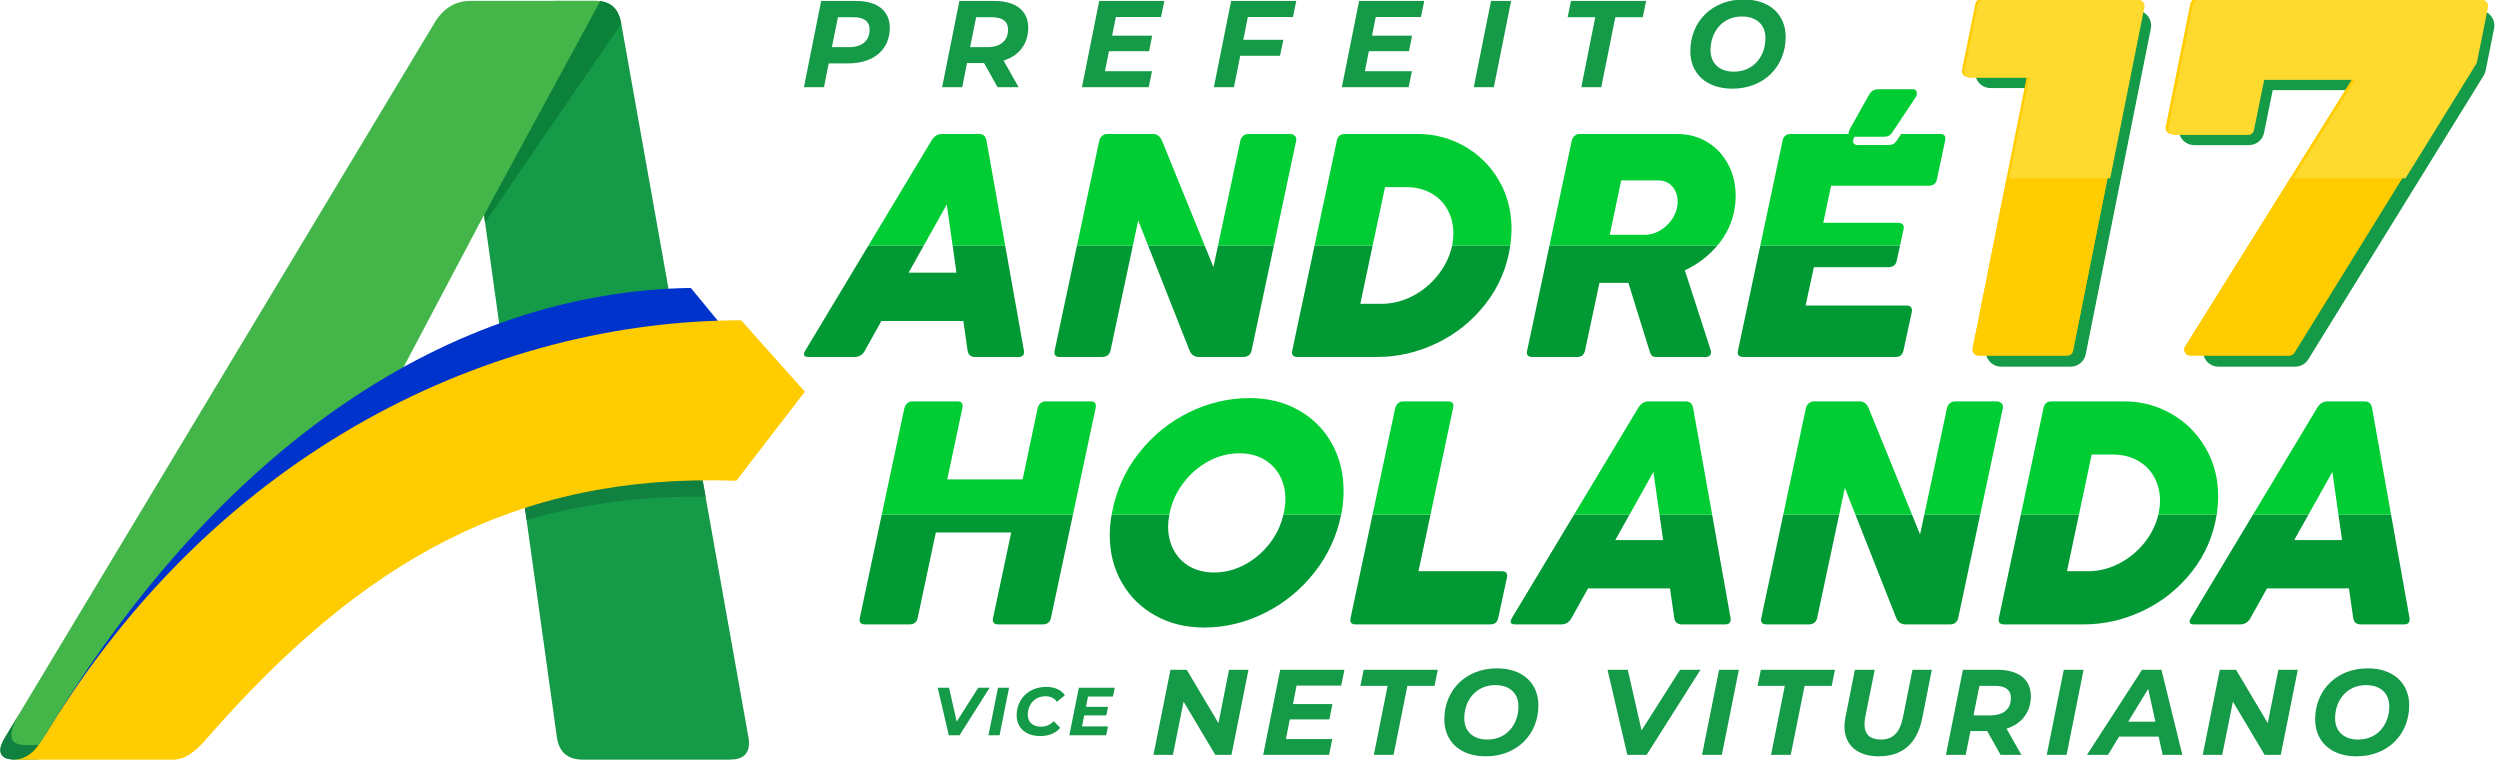
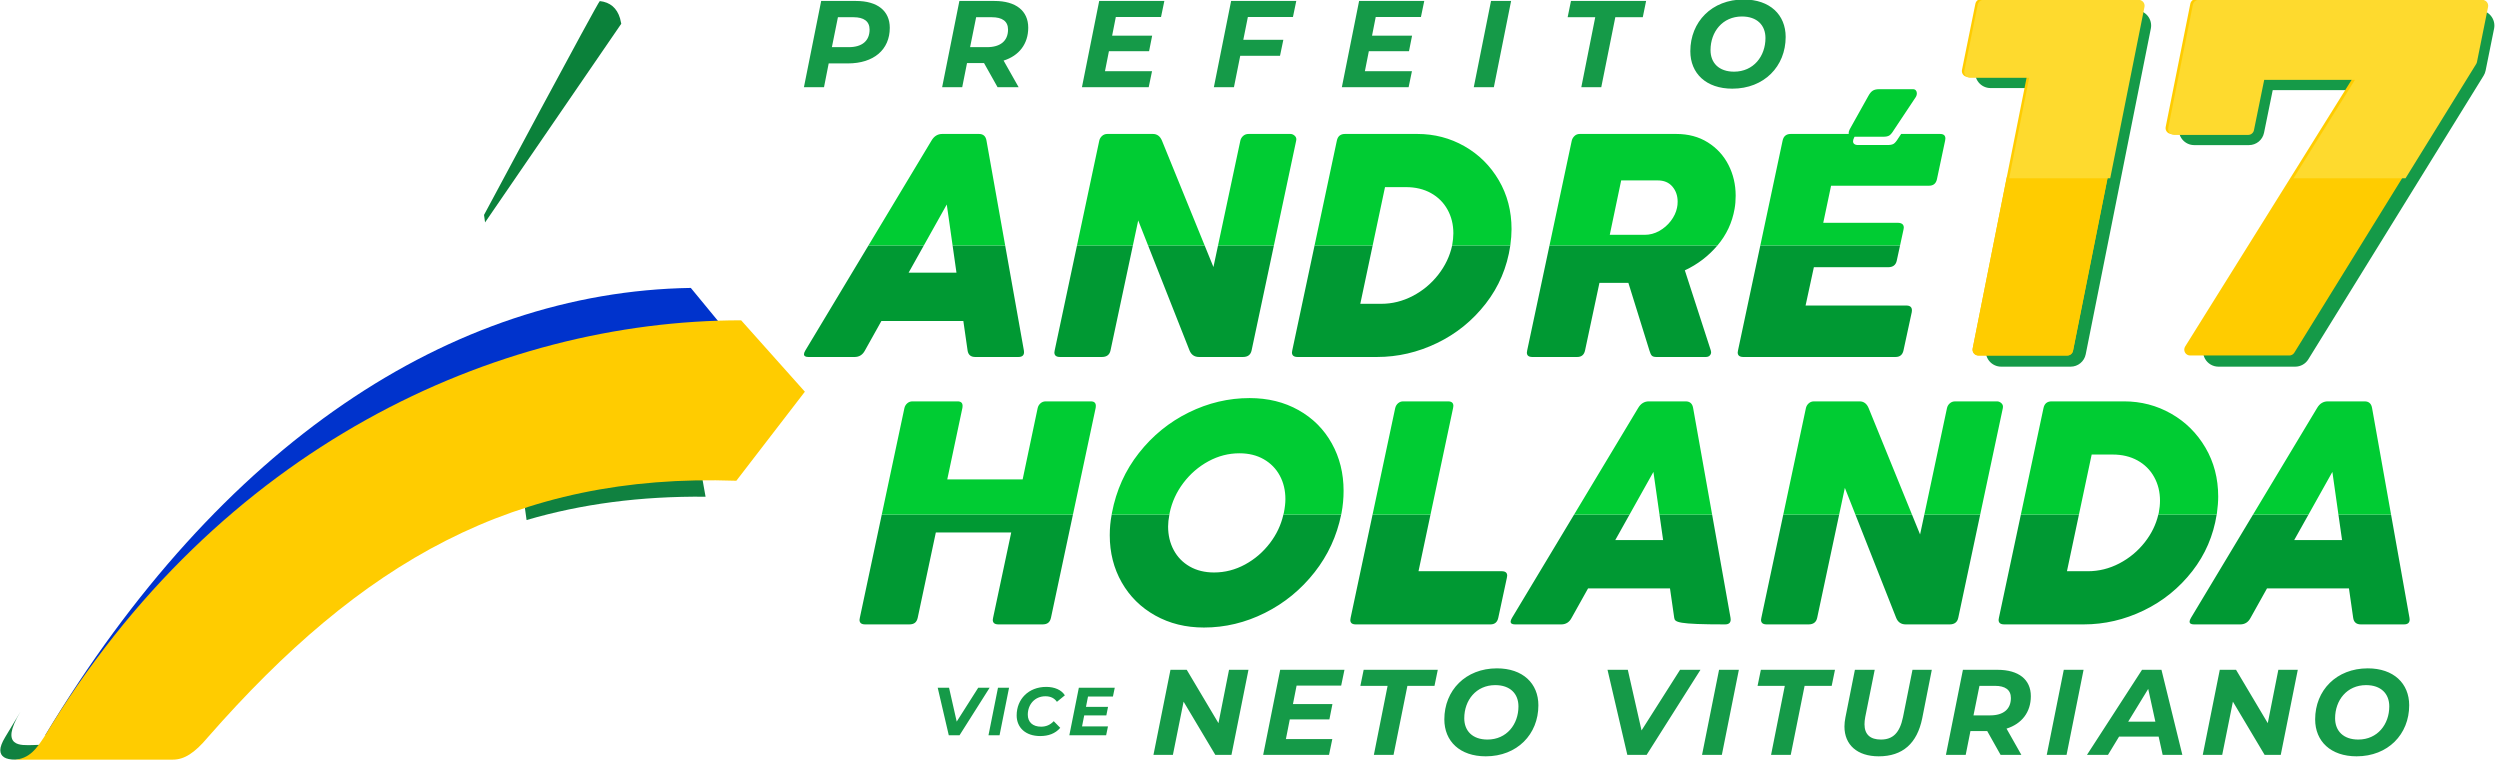
<svg xmlns="http://www.w3.org/2000/svg" width="100%" height="100%" viewBox="0 0 960 292" version="1.1" xml:space="preserve" style="fill-rule:evenodd;clip-rule:evenodd;stroke-linejoin:round;stroke-miterlimit:2;">
  <g transform="matrix(1,0,0,1,-270,-104.422)">
    <g>
      <g transform="matrix(0.514,0,0,0.514,103.417,-356.631)">
-         <path d="M685.698,1057.56C685.698,1057.56 698.228,979.637 703.463,963.931C707.58,951.583 727.606,915.773 737.891,897.638L769.149,897.638C778.657,897.638 784.715,902 787.324,910.725L788.23,914.731L883.238,1447.8C883.503,1448.86 883.635,1450.32 883.635,1452.18C883.635,1460.39 878.865,1464.5 869.324,1464.5L759.609,1464.5C748.213,1464.5 741.721,1458.93 740.131,1447.8L685.698,1057.56Z" style="fill:rgb(21,154,72);" />
        <path d="M685.698,1057.56C685.698,1057.56 771.216,897.691 772.185,897.799C779.958,898.659 785.004,902.968 787.324,910.725L788.23,914.731L686.478,1063.15L685.698,1057.56Z" style="fill:rgb(11,129,58);" />
        <path d="M833.79,1170.36L851.205,1268.08C802.546,1267.6 758.455,1273.49 717.493,1285.51L704.085,1189.38C747.241,1178.31 790.861,1172.23 833.79,1170.36Z" style="fill:rgb(16,129,64);" />
-         <path d="M685.698,1057.56C685.698,1057.56 532.138,1348.1 489.957,1427.81C483.429,1440.14 351.321,1464.5 351.321,1464.5L335.456,1464.5C328.036,1464.5 324.326,1462.12 324.326,1457.35C324.326,1454.96 325.518,1451.78 327.903,1447.8L648.304,914.731C654.929,903.336 664.072,897.638 675.732,897.638L769.149,897.638C770.327,897.638 771.452,897.705 772.524,897.839L685.698,1057.56Z" style="fill:rgb(68,182,73);" />
        <g transform="matrix(1,0,0,1,-36.1,0)">
          <path d="M364.003,1447.8L375.396,1428.85C359.207,1455.78 376.592,1453.63 384.013,1453.63L398.309,1453.17L380.21,1463.71L371.556,1464.5C364.135,1464.5 360.425,1462.12 360.425,1457.35C360.425,1454.96 361.618,1451.78 364.003,1447.8Z" style="fill:rgb(16,129,64);fill-rule:nonzero;" />
        </g>
        <path d="M433.778,1447.16C433.778,1447.16 538.124,1383.29 568.365,1355.85C655.899,1276.41 750.694,1226.68 874.195,1231.05L896.977,1181.07L840.191,1112.09C661.414,1114.89 488.417,1229.04 357.963,1446.08L433.778,1447.16Z" style="fill:rgb(0,51,204);" />
        <path d="M479.358,1447.8C593.825,1317.23 708.027,1250.28 874.195,1256.15L925.393,1189.62L877.798,1136.29C694.537,1136.29 487.378,1230.76 356.925,1447.8C351.971,1455.23 346.221,1464.5 333.869,1464.5L453.22,1464.5C461.66,1464.5 469.43,1459.65 479.358,1447.8Z" style="fill:rgb(255,204,0);" />
      </g>
      <g>
-         <path d="M785.007,302.038C783.331,310.259 779.932,317.622 774.826,324.131C769.581,330.818 763.214,336.033 755.727,339.777C748.24,343.52 740.432,345.392 732.304,345.392C725.337,345.392 719.101,343.851 713.596,340.768C708.09,337.684 703.806,333.45 700.743,328.065C697.68,322.68 696.149,316.644 696.149,309.957C696.149,307.231 696.386,304.589 696.89,302.038L719.044,302.038C718.708,303.759 718.551,305.279 718.551,306.594C718.551,309.957 719.271,312.98 720.713,315.663C722.154,318.346 724.206,320.448 726.869,321.969C729.531,323.491 732.645,324.251 736.208,324.251C740.372,324.251 744.336,323.23 748.1,321.188C751.863,319.146 755.066,316.384 757.709,312.9C760.209,309.604 761.921,305.986 762.815,302.038L785.007,302.038ZM976.236,302.038L967.795,341.668C967.434,343.35 966.333,344.191 964.491,344.191L948.396,344.191C946.954,344.191 946.234,343.61 946.234,342.449C946.234,342.329 946.274,342.069 946.354,341.668L954.776,302.038L976.236,302.038ZM1030.39,302.038L1021.97,341.668C1021.61,343.35 1020.51,344.191 1018.67,344.191L1001.79,344.191C1000.03,344.191 998.805,343.35 998.124,341.668L982.482,302.038L1004.21,302.038L1007.31,309.657L1008.94,302.038L1030.39,302.038ZM819.31,302.038L814.705,323.771L846.656,323.771C848.058,323.771 848.758,324.331 848.758,325.453C848.758,325.613 848.718,325.893 848.638,326.293L845.335,341.668C844.974,343.35 843.974,344.191 842.332,344.191L790.621,344.191C789.22,344.191 788.519,343.63 788.519,342.509C788.519,342.349 788.559,342.069 788.639,341.668L797.062,302.038L819.31,302.038ZM682.006,302.038L673.567,341.668C673.367,342.549 673.006,343.19 672.486,343.59C671.965,343.991 671.244,344.191 670.324,344.191L653.387,344.191C651.946,344.191 651.225,343.61 651.225,342.449C651.225,342.329 651.265,342.069 651.345,341.668L658.312,308.876L629.363,308.876L622.397,341.668C622.196,342.549 621.836,343.19 621.316,343.59C620.795,343.991 620.074,344.191 619.153,344.191L602.217,344.191C600.775,344.191 600.055,343.61 600.055,342.449C600.055,342.329 600.095,342.069 600.175,341.668L608.597,302.038L682.006,302.038ZM1121.2,302.038C1119.91,310.16 1116.79,317.393 1111.85,323.741C1106.78,330.247 1100.56,335.282 1093.17,338.846C1085.78,342.409 1078.1,344.191 1070.13,344.191L1039.62,344.191C1038.18,344.191 1037.46,343.61 1037.46,342.449C1037.46,342.329 1037.5,342.069 1037.58,341.668L1046.01,302.038L1068.31,302.038L1063.71,323.771L1071.76,323.771C1075.96,323.771 1079.99,322.77 1083.83,320.768C1087.67,318.766 1090.93,316.053 1093.62,312.63C1096.16,309.381 1097.9,305.852 1098.79,302.038L1121.2,302.038ZM927.459,302.038L934.522,341.668C934.562,341.829 934.582,342.049 934.582,342.329C934.582,343.57 933.862,344.191 932.42,344.191L915.844,344.191C914.122,344.191 913.141,343.35 912.901,341.668L911.279,330.377L879.809,330.377L873.502,341.668C872.622,343.35 871.3,344.191 869.539,344.191L851.761,344.191C850.64,344.191 850.079,343.83 850.079,343.11C850.079,342.749 850.26,342.269 850.62,341.668L874.44,302.038L895.733,302.038L890.259,311.819L908.637,311.819L907.246,302.038L927.459,302.038ZM1188.17,302.038L1195.24,341.668C1195.28,341.829 1195.3,342.049 1195.3,342.329C1195.3,343.57 1194.58,344.191 1193.13,344.191L1176.56,344.191C1174.84,344.191 1173.86,343.35 1173.62,341.668L1172,330.377L1140.52,330.377L1134.22,341.668C1133.34,343.35 1132.02,344.191 1130.25,344.191L1112.48,344.191C1111.36,344.191 1110.8,343.83 1110.8,343.11C1110.8,342.749 1110.98,342.269 1111.34,341.668L1135.15,302.038L1156.45,302.038L1150.97,311.819L1169.35,311.819L1167.96,302.038L1188.17,302.038ZM705.025,198.682L696.441,238.982C696.081,240.663 694.979,241.504 693.138,241.504L677.042,241.504C675.601,241.504 674.88,240.924 674.88,239.763C674.88,239.642 674.92,239.382 675,238.982L683.565,198.682L705.025,198.682ZM759.179,198.682L750.614,238.982C750.254,240.663 749.153,241.504 747.311,241.504L730.434,241.504C728.672,241.504 727.451,240.663 726.771,238.982L710.864,198.682L732.585,198.682L735.96,206.97L737.724,198.682L759.179,198.682ZM999.622,198.682L998.356,204.508C997.996,206.19 996.895,207.031 995.053,207.031L966.525,207.031L963.342,221.745L1002.02,221.745C1003.46,221.745 1004.18,222.366 1004.18,223.607C1004.18,223.887 1004.16,224.107 1004.12,224.267L1000.94,238.982C1000.58,240.663 999.558,241.504 997.876,241.504L939.439,241.504C937.997,241.504 937.277,240.924 937.277,239.763C937.277,239.642 937.317,239.382 937.397,238.982L945.962,198.682L999.622,198.682ZM865.002,198.682L929.499,198.682C926.036,202.766 921.862,205.949 916.977,208.232L926.947,238.982C927.027,239.302 927.067,239.522 927.067,239.642C927.067,240.163 926.887,240.603 926.526,240.964C926.166,241.324 925.665,241.504 925.025,241.504L906.046,241.504C905.245,241.504 904.675,241.344 904.334,241.024C903.994,240.703 903.684,240.063 903.404,239.102L895.296,213.036L884.185,213.036L878.659,238.982C878.299,240.663 877.298,241.504 875.656,241.504L858.419,241.504C857.018,241.504 856.317,240.944 856.317,239.823C856.317,239.662 856.357,239.382 856.438,238.982L865.002,198.682ZM849.958,198.682L849.951,198.742C848.71,207.111 845.557,214.548 840.492,221.054C835.427,227.561 829.201,232.596 821.814,236.159C814.426,239.723 806.749,241.504 798.781,241.504L768.271,241.504C766.83,241.504 766.109,240.924 766.109,239.763C766.109,239.642 766.149,239.382 766.229,238.982L774.794,198.682L797.099,198.682L792.355,221.084L800.403,221.084C804.607,221.084 808.631,220.083 812.475,218.081C816.318,216.079 819.581,213.367 822.264,209.943C824.947,206.52 826.728,202.786 827.609,198.742L827.618,198.682L849.958,198.682ZM655.986,198.682L663.168,238.982C663.208,239.142 663.228,239.362 663.228,239.642C663.228,240.884 662.508,241.504 661.066,241.504L644.49,241.504C642.768,241.504 641.787,240.663 641.547,238.982L639.926,227.691L608.455,227.691L602.149,238.982C601.268,240.663 599.946,241.504 598.185,241.504L580.407,241.504C579.286,241.504 578.726,241.144 578.726,240.423C578.726,240.063 578.906,239.582 579.266,238.982L603.488,198.682L624.753,198.682L618.905,209.133L637.283,209.133L635.797,198.682L655.986,198.682Z" style="fill:rgb(0,153,51);" />
+         <path d="M785.007,302.038C783.331,310.259 779.932,317.622 774.826,324.131C769.581,330.818 763.214,336.033 755.727,339.777C748.24,343.52 740.432,345.392 732.304,345.392C725.337,345.392 719.101,343.851 713.596,340.768C708.09,337.684 703.806,333.45 700.743,328.065C697.68,322.68 696.149,316.644 696.149,309.957C696.149,307.231 696.386,304.589 696.89,302.038L719.044,302.038C718.708,303.759 718.551,305.279 718.551,306.594C718.551,309.957 719.271,312.98 720.713,315.663C722.154,318.346 724.206,320.448 726.869,321.969C729.531,323.491 732.645,324.251 736.208,324.251C740.372,324.251 744.336,323.23 748.1,321.188C751.863,319.146 755.066,316.384 757.709,312.9C760.209,309.604 761.921,305.986 762.815,302.038L785.007,302.038ZM976.236,302.038L967.795,341.668C967.434,343.35 966.333,344.191 964.491,344.191L948.396,344.191C946.954,344.191 946.234,343.61 946.234,342.449C946.234,342.329 946.274,342.069 946.354,341.668L954.776,302.038L976.236,302.038ZM1030.39,302.038L1021.97,341.668C1021.61,343.35 1020.51,344.191 1018.67,344.191L1001.79,344.191C1000.03,344.191 998.805,343.35 998.124,341.668L982.482,302.038L1004.21,302.038L1007.31,309.657L1008.94,302.038L1030.39,302.038ZM819.31,302.038L814.705,323.771L846.656,323.771C848.058,323.771 848.758,324.331 848.758,325.453C848.758,325.613 848.718,325.893 848.638,326.293L845.335,341.668C844.974,343.35 843.974,344.191 842.332,344.191L790.621,344.191C789.22,344.191 788.519,343.63 788.519,342.509C788.519,342.349 788.559,342.069 788.639,341.668L797.062,302.038L819.31,302.038ZM682.006,302.038L673.567,341.668C673.367,342.549 673.006,343.19 672.486,343.59C671.965,343.991 671.244,344.191 670.324,344.191L653.387,344.191C651.946,344.191 651.225,343.61 651.225,342.449C651.225,342.329 651.265,342.069 651.345,341.668L658.312,308.876L629.363,308.876L622.397,341.668C622.196,342.549 621.836,343.19 621.316,343.59C620.795,343.991 620.074,344.191 619.153,344.191L602.217,344.191C600.775,344.191 600.055,343.61 600.055,342.449C600.055,342.329 600.095,342.069 600.175,341.668L608.597,302.038L682.006,302.038ZM1121.2,302.038C1119.91,310.16 1116.79,317.393 1111.85,323.741C1106.78,330.247 1100.56,335.282 1093.17,338.846C1085.78,342.409 1078.1,344.191 1070.13,344.191L1039.62,344.191C1038.18,344.191 1037.46,343.61 1037.46,342.449C1037.46,342.329 1037.5,342.069 1037.58,341.668L1046.01,302.038L1068.31,302.038L1063.71,323.771L1071.76,323.771C1075.96,323.771 1079.99,322.77 1083.83,320.768C1087.67,318.766 1090.93,316.053 1093.62,312.63C1096.16,309.381 1097.9,305.852 1098.79,302.038L1121.2,302.038ZM927.459,302.038L934.522,341.668C934.562,341.829 934.582,342.049 934.582,342.329C934.582,343.57 933.862,344.191 932.42,344.191C914.122,344.191 913.141,343.35 912.901,341.668L911.279,330.377L879.809,330.377L873.502,341.668C872.622,343.35 871.3,344.191 869.539,344.191L851.761,344.191C850.64,344.191 850.079,343.83 850.079,343.11C850.079,342.749 850.26,342.269 850.62,341.668L874.44,302.038L895.733,302.038L890.259,311.819L908.637,311.819L907.246,302.038L927.459,302.038ZM1188.17,302.038L1195.24,341.668C1195.28,341.829 1195.3,342.049 1195.3,342.329C1195.3,343.57 1194.58,344.191 1193.13,344.191L1176.56,344.191C1174.84,344.191 1173.86,343.35 1173.62,341.668L1172,330.377L1140.52,330.377L1134.22,341.668C1133.34,343.35 1132.02,344.191 1130.25,344.191L1112.48,344.191C1111.36,344.191 1110.8,343.83 1110.8,343.11C1110.8,342.749 1110.98,342.269 1111.34,341.668L1135.15,302.038L1156.45,302.038L1150.97,311.819L1169.35,311.819L1167.96,302.038L1188.17,302.038ZM705.025,198.682L696.441,238.982C696.081,240.663 694.979,241.504 693.138,241.504L677.042,241.504C675.601,241.504 674.88,240.924 674.88,239.763C674.88,239.642 674.92,239.382 675,238.982L683.565,198.682L705.025,198.682ZM759.179,198.682L750.614,238.982C750.254,240.663 749.153,241.504 747.311,241.504L730.434,241.504C728.672,241.504 727.451,240.663 726.771,238.982L710.864,198.682L732.585,198.682L735.96,206.97L737.724,198.682L759.179,198.682ZM999.622,198.682L998.356,204.508C997.996,206.19 996.895,207.031 995.053,207.031L966.525,207.031L963.342,221.745L1002.02,221.745C1003.46,221.745 1004.18,222.366 1004.18,223.607C1004.18,223.887 1004.16,224.107 1004.12,224.267L1000.94,238.982C1000.58,240.663 999.558,241.504 997.876,241.504L939.439,241.504C937.997,241.504 937.277,240.924 937.277,239.763C937.277,239.642 937.317,239.382 937.397,238.982L945.962,198.682L999.622,198.682ZM865.002,198.682L929.499,198.682C926.036,202.766 921.862,205.949 916.977,208.232L926.947,238.982C927.027,239.302 927.067,239.522 927.067,239.642C927.067,240.163 926.887,240.603 926.526,240.964C926.166,241.324 925.665,241.504 925.025,241.504L906.046,241.504C905.245,241.504 904.675,241.344 904.334,241.024C903.994,240.703 903.684,240.063 903.404,239.102L895.296,213.036L884.185,213.036L878.659,238.982C878.299,240.663 877.298,241.504 875.656,241.504L858.419,241.504C857.018,241.504 856.317,240.944 856.317,239.823C856.317,239.662 856.357,239.382 856.438,238.982L865.002,198.682ZM849.958,198.682L849.951,198.742C848.71,207.111 845.557,214.548 840.492,221.054C835.427,227.561 829.201,232.596 821.814,236.159C814.426,239.723 806.749,241.504 798.781,241.504L768.271,241.504C766.83,241.504 766.109,240.924 766.109,239.763C766.109,239.642 766.149,239.382 766.229,238.982L774.794,198.682L797.099,198.682L792.355,221.084L800.403,221.084C804.607,221.084 808.631,220.083 812.475,218.081C816.318,216.079 819.581,213.367 822.264,209.943C824.947,206.52 826.728,202.786 827.609,198.742L827.618,198.682L849.958,198.682ZM655.986,198.682L663.168,238.982C663.208,239.142 663.228,239.362 663.228,239.642C663.228,240.884 662.508,241.504 661.066,241.504L644.49,241.504C642.768,241.504 641.787,240.663 641.547,238.982L639.926,227.691L608.455,227.691L602.149,238.982C601.268,240.663 599.946,241.504 598.185,241.504L580.407,241.504C579.286,241.504 578.726,241.144 578.726,240.423C578.726,240.063 578.906,239.582 579.266,238.982L603.488,198.682L624.753,198.682L618.905,209.133L637.283,209.133L635.797,198.682L655.986,198.682Z" style="fill:rgb(0,153,51);" />
        <path d="M608.597,302.038L617.292,261.13C617.452,260.409 617.812,259.798 618.373,259.298C618.933,258.797 619.614,258.547 620.415,258.547L637.712,258.547C638.993,258.547 639.633,259.128 639.633,260.289C639.633,260.569 639.613,260.809 639.573,261.009L633.748,288.516L662.696,288.516L668.462,261.13C668.622,260.409 668.982,259.798 669.543,259.298C670.103,258.797 670.784,258.547 671.585,258.547L688.882,258.547C690.163,258.547 690.804,259.128 690.804,260.289C690.804,260.569 690.784,260.809 690.744,261.009L682.006,302.038L608.597,302.038ZM1008.94,302.038L1017.64,261.13C1017.8,260.409 1018.16,259.798 1018.73,259.298C1019.28,258.797 1019.99,258.547 1020.83,258.547L1036.86,258.547C1037.42,258.547 1037.94,258.747 1038.42,259.148C1038.9,259.548 1039.14,260.028 1039.14,260.589C1039.14,260.829 1039.12,261.009 1039.09,261.13L1030.39,302.038L1008.94,302.038ZM797.062,302.038L805.756,261.13C805.956,260.329 806.337,259.698 806.897,259.238C807.458,258.777 808.098,258.547 808.819,258.547L826.056,258.547C827.417,258.547 828.098,259.128 828.098,260.289C828.098,260.449 828.058,260.729 827.978,261.13L819.31,302.038L797.062,302.038ZM954.776,302.038L963.47,261.13C963.631,260.409 963.991,259.798 964.552,259.298C965.112,258.797 965.793,258.547 966.594,258.547L984.071,258.547C985.672,258.547 986.833,259.408 987.554,261.13L1004.21,302.038L982.482,302.038L978.425,291.76L976.236,302.038L954.776,302.038ZM874.44,302.038L899.027,261.13C900.028,259.408 901.41,258.547 903.171,258.547L917.285,258.547C918.927,258.547 919.888,259.408 920.168,261.13L927.459,302.038L907.246,302.038L904.913,285.634L895.733,302.038L874.44,302.038ZM1135.15,302.038L1159.74,261.13C1160.74,259.408 1162.12,258.547 1163.89,258.547L1178,258.547C1179.64,258.547 1180.6,259.408 1180.88,261.13L1188.17,302.038L1167.96,302.038L1165.63,285.634L1156.45,302.038L1135.15,302.038ZM1046.01,302.038L1054.7,261.13C1055.06,259.408 1056.1,258.547 1057.82,258.547L1085.63,258.547C1092.16,258.547 1098.18,260.119 1103.71,263.262C1109.23,266.405 1113.63,270.759 1116.89,276.324C1120.15,281.89 1121.79,288.156 1121.79,295.123C1121.79,297.005 1121.62,299.107 1121.31,301.429L1121.2,302.038L1098.79,302.038L1098.96,301.429C1099.28,299.707 1099.44,298.126 1099.44,296.684C1099.44,293.321 1098.69,290.288 1097.19,287.585C1095.69,284.883 1093.57,282.771 1090.83,281.249C1088.08,279.728 1084.89,278.967 1081.25,278.967L1073.2,278.967L1068.31,302.038L1046.01,302.038ZM696.89,302.038L696.99,301.369C698.631,292.72 702.085,285.053 707.35,278.366C712.615,271.68 718.991,266.495 726.478,262.811C733.966,259.128 741.753,257.286 749.841,257.286C756.888,257.286 763.154,258.827 768.64,261.91C774.125,264.993 778.379,269.247 781.402,274.673C784.425,280.098 785.937,286.174 785.937,292.901C785.937,295.783 785.676,298.606 785.156,301.369L785.007,302.038L762.815,302.038L762.994,301.369C763.395,299.367 763.595,297.605 763.595,296.084C763.595,292.72 762.874,289.708 761.433,287.045C759.991,284.382 757.939,282.29 755.277,280.769C752.614,279.247 749.501,278.487 745.938,278.487C741.773,278.487 737.81,279.508 734.046,281.55C730.282,283.592 727.079,286.354 724.436,289.838C721.794,293.321 720.032,297.165 719.151,301.369L719.044,302.038L696.89,302.038ZM737.724,198.682L746.29,158.443C746.45,157.722 746.81,157.112 747.371,156.611C747.931,156.111 748.632,155.86 749.473,155.86L765.509,155.86C766.069,155.86 766.59,156.061 767.07,156.461C767.551,156.861 767.791,157.342 767.791,157.902C767.791,158.143 767.771,158.323 767.731,158.443L759.179,198.682L737.724,198.682ZM683.565,198.682L692.117,158.443C692.277,157.722 692.637,157.112 693.198,156.611C693.758,156.111 694.439,155.86 695.24,155.86L712.717,155.86C714.318,155.86 715.48,156.721 716.2,158.443L732.585,198.682L710.864,198.682L707.071,189.073L705.025,198.682L683.565,198.682ZM603.488,198.682L627.674,158.443C628.675,156.721 630.056,155.86 631.818,155.86L645.931,155.86C647.573,155.86 648.534,156.721 648.814,158.443L655.986,198.682L635.797,198.682L633.559,182.947L624.753,198.682L603.488,198.682ZM865.002,198.682L873.554,158.443C873.714,157.762 874.065,157.162 874.605,156.641C875.146,156.121 875.817,155.86 876.617,155.86L913.674,155.86C918.318,155.86 922.362,156.941 925.805,159.104C929.249,161.266 931.891,164.149 933.733,167.752C935.575,171.356 936.496,175.299 936.496,179.584C936.496,181.385 936.356,183.067 936.076,184.629C935.155,189.914 932.962,194.598 929.499,198.682L865.002,198.682ZM774.794,198.682L783.346,158.443C783.706,156.721 784.747,155.86 786.469,155.86L814.276,155.86C820.803,155.86 826.829,157.432 832.354,160.575C837.879,163.718 842.274,168.072 845.537,173.638C848.8,179.203 850.432,185.469 850.432,192.436C850.432,194.302 850.274,196.384 849.958,198.682L827.618,198.682C827.933,196.984 828.09,195.422 828.09,193.998C828.09,190.634 827.339,187.601 825.838,184.899C824.336,182.196 822.214,180.084 819.471,178.563C816.729,177.041 813.536,176.28 809.892,176.28L801.844,176.28L797.099,198.682L774.794,198.682ZM945.962,198.682L954.514,158.443C954.874,156.721 955.915,155.86 957.637,155.86L979.925,155.86C979.9,155.747 979.887,155.624 979.887,155.492C979.887,155.091 980.027,154.611 980.307,154.05L987.454,141.258C987.975,140.297 988.535,139.626 989.136,139.246C989.736,138.866 990.537,138.675 991.538,138.675L1004.63,138.675C1005.07,138.675 1005.42,138.826 1005.68,139.126C1005.94,139.426 1006.07,139.796 1006.07,140.237C1006.07,140.797 1005.91,141.318 1005.59,141.798L997.244,154.351C996.563,155.472 995.963,156.183 995.442,156.483C994.922,156.783 994.161,156.933 993.16,156.933L982.157,156.933L981.991,157.231C981.711,157.791 981.571,158.272 981.571,158.672C981.571,159.153 981.741,159.513 982.081,159.753C982.422,159.993 982.812,160.113 983.252,160.113L994.844,160.113C995.845,160.113 996.605,159.963 997.126,159.663C997.646,159.363 998.247,158.652 998.928,157.531L1000.04,155.86L1014.99,155.86C1016.35,155.86 1017.03,156.441 1017.03,157.602C1017.03,157.762 1017,158.043 1016.92,158.443L1013.79,173.217C1013.43,174.899 1012.41,175.74 1010.73,175.74L973.132,175.74L970.129,189.974L998.657,189.974C1000.26,189.974 1001.06,190.594 1001.06,191.836C1001.06,191.956 1001.02,192.216 1000.94,192.616L999.622,198.682L945.962,198.682ZM888.149,194.598L901.542,194.598C903.504,194.598 905.365,194.108 907.127,193.127C908.889,192.146 910.38,190.855 911.602,189.253C912.823,187.652 913.614,185.97 913.974,184.208C914.134,183.528 914.214,182.747 914.214,181.866C914.214,179.584 913.543,177.652 912.202,176.07C910.861,174.489 908.969,173.698 906.527,173.698L892.533,173.698L888.149,194.598Z" style="fill:rgb(0,204,51);" />
      </g>
      <g transform="matrix(0.924,0,0,0.924,334.101,-481.144)">
        <g>
          <g transform="matrix(0.415,0,0,0.415,-274.696,273.883)">
            <path d="M2497.65,877.318C2490.33,877.318 2484.03,882.474 2482.57,889.649C2480,902.343 2475.96,922.273 2473,936.844C2472.09,941.369 2473.25,946.067 2476.17,949.641C2479.09,953.216 2483.47,955.289 2488.09,955.289C2507.68,955.289 2535.55,955.289 2535.55,955.289C2535.55,955.289 2496.02,1153.71 2483.64,1215.88C2482.74,1220.4 2483.91,1225.09 2486.83,1228.65C2489.75,1232.21 2494.12,1234.28 2498.73,1234.28C2519.02,1234.28 2550.8,1234.28 2568.31,1234.28C2575.64,1234.28 2581.96,1229.1 2583.4,1221.91C2594.03,1168.72 2635.91,959.307 2648.62,895.723C2649.53,891.202 2648.36,886.515 2645.43,882.95C2642.51,879.385 2638.14,877.318 2633.53,877.318C2599.12,877.318 2526.81,877.318 2497.65,877.318ZM2712.92,877.318C2705.58,877.318 2699.27,882.495 2697.83,889.687C2693.06,913.546 2682.56,966.03 2676.96,994.006C2676.06,998.527 2677.23,1003.22 2680.15,1006.78C2683.07,1010.35 2687.44,1012.41 2692.05,1012.41C2708.67,1012.41 2732.46,1012.41 2746.89,1012.41C2754.2,1012.41 2760.51,1007.26 2761.97,1000.1C2765.27,983.859 2770.68,957.329 2770.68,957.329L2861.44,957.329C2861.44,957.329 2745.03,1143.83 2703.27,1210.74C2700.3,1215.49 2700.15,1221.46 2702.86,1226.35C2705.58,1231.24 2710.73,1234.28 2716.32,1234.28C2741.49,1234.28 2777.05,1234.28 2793.2,1234.28C2798.53,1234.28 2803.49,1231.52 2806.29,1226.98C2832.68,1184.27 2966.45,967.803 2981.87,942.856C2982.83,941.305 2983.5,939.597 2983.86,937.81C2985.3,930.664 2989.31,910.784 2992.35,895.749C2993.26,891.225 2992.09,886.531 2989.17,882.96C2986.25,879.389 2981.88,877.318 2977.26,877.318C2921.74,877.318 2759.46,877.318 2712.92,877.318Z" style="fill:rgb(21,154,72);fill-rule:nonzero;" />
          </g>
          <g transform="matrix(0.392,0,0,0.392,-217.103,299.983)">
            <path d="M2468.19,1220.85L2525.54,932.936C2525.54,932.936 2481.14,932.936 2462.98,932.936C2461.11,932.936 2459.35,932.099 2458.17,930.655C2456.99,929.211 2456.52,927.314 2456.89,925.486C2460.25,908.908 2468.27,869.336 2471.1,855.375C2471.69,852.477 2474.23,850.394 2477.19,850.394C2502.14,850.394 2611.64,850.394 2641.56,850.394C2643.43,850.394 2645.19,851.229 2646.37,852.669C2647.55,854.109 2648.02,856.002 2647.66,857.828L2574.58,1223.28C2574,1226.19 2571.45,1228.28 2568.48,1228.28C2551.21,1228.28 2494.83,1228.28 2474.29,1228.28C2472.43,1228.28 2470.66,1227.45 2469.48,1226.01C2468.3,1224.57 2467.83,1222.68 2468.19,1220.85ZM2693.48,1218.77L2870.55,935.096L2774.46,935.096C2774.46,935.096 2766.47,974.329 2763.59,988.434C2763.01,991.329 2760.46,993.409 2757.5,993.409C2742.29,993.409 2697.01,993.409 2678.93,993.409C2677.07,993.409 2675.31,992.574 2674.12,991.134C2672.95,989.694 2672.47,987.8 2672.84,985.974C2677.95,960.443 2694.69,876.748 2698.96,855.39C2699.54,852.485 2702.09,850.394 2705.06,850.394C2741.44,850.394 2961.61,850.394 3005.47,850.394C3007.33,850.394 3009.1,851.23 3010.28,852.673C3011.46,854.115 3011.93,856.011 3011.56,857.839C3008.38,873.61 3001.14,909.492 2999.79,916.201C2999.64,916.923 2999.37,917.613 2998.98,918.239L2809.21,1225.33C2808.08,1227.17 2806.08,1228.28 2803.92,1228.28C2788.39,1228.28 2724.8,1228.28 2698.75,1228.28C2696.49,1228.28 2694.41,1227.06 2693.32,1225.08C2692.22,1223.11 2692.28,1220.69 2693.48,1218.77Z" style="fill:rgb(255,204,0);" />
          </g>
          <g>
            <g transform="matrix(0.415,0,0,0.415,-279.328,269.251)">
              <path d="M2515.52,1055.8L2616.61,1055.8L2581.87,1229.56C2581.32,1232.3 2578.91,1234.28 2576.11,1234.28C2559.79,1234.28 2506.53,1234.28 2487.13,1234.28C2485.37,1234.28 2483.7,1233.49 2482.59,1232.13C2481.47,1230.77 2481.03,1228.98 2481.37,1227.26L2515.52,1055.8Z" style="fill:rgb(255,204,0);" />
            </g>
            <g transform="matrix(0.415,0,0,0.415,-279.328,269.251)">
-               <path d="M2799.98,1055.8L2912.07,1055.8L2803.5,1231.49C2802.43,1233.22 2800.54,1234.28 2798.51,1234.28C2783.83,1234.28 2723.77,1234.28 2699.16,1234.28C2697.03,1234.28 2695.06,1233.12 2694.03,1231.25C2692.99,1229.39 2693.05,1227.11 2694.18,1225.3L2799.98,1055.8Z" style="fill:rgb(255,204,0);" />
-             </g>
+               </g>
            <g transform="matrix(0.413,0,0,0.413,-272.772,272.247)">
              <path d="M2800.34,1054.66L2862.16,955.622L2770.86,955.622C2770.86,955.622 2763.27,992.897 2760.54,1006.3C2759.98,1009.05 2757.56,1011.02 2754.75,1011.02C2740.3,1011.02 2697.28,1011.02 2680.1,1011.02C2678.33,1011.02 2676.66,1010.23 2675.54,1008.86C2674.41,1007.5 2673.97,1005.7 2674.31,1003.96C2679.16,979.704 2695.07,900.185 2699.13,879.893C2699.68,877.133 2702.11,875.146 2704.92,875.146C2739.49,875.146 2948.68,875.146 2990.34,875.146C2992.11,875.146 2993.79,875.941 2994.91,877.312C2996.03,878.682 2996.48,880.484 2996.13,882.22C2993.11,897.204 2986.23,931.296 2984.95,937.67C2984.81,938.355 2984.55,939.011 2984.18,939.606L2913.08,1054.66L2800.34,1054.66ZM2514.23,1054.66L2534.37,953.57C2534.37,953.57 2492.18,953.57 2474.93,953.57C2473.15,953.57 2471.47,952.774 2470.35,951.402C2469.23,950.031 2468.79,948.228 2469.14,946.491C2472.33,930.74 2479.95,893.143 2482.64,879.879C2483.2,877.125 2485.62,875.146 2488.43,875.146C2512.13,875.146 2616.17,875.146 2644.6,875.146C2646.37,875.146 2648.04,875.94 2649.17,877.308C2650.29,878.676 2650.74,880.475 2650.39,882.21L2615.91,1054.66L2514.23,1054.66Z" style="fill:rgb(254,218,46);" />
            </g>
          </g>
          <g transform="matrix(0.389,0,0,0.389,-216.392,301.735)">
            <path d="M2654.56,1230.19C2633.39,1228.52 2606.66,1231.82 2584.24,1231.82L2559.24,1231.82C2556.59,1231.82 2548.23,1233.06 2548.96,1233.39" style="fill:none;" />
          </g>
        </g>
        <g>
          <g transform="matrix(1.082,0,0,1.082,-361.454,546.5)">
            <path d="M669.456,363.328C672.585,363.328 675.245,362.415 677.174,360.173L674.671,357.617C673.315,359.077 671.672,359.729 669.821,359.729C666.535,359.729 664.71,357.904 664.71,355.14C664.71,351.202 667.37,348.047 671.49,348.047C673.498,348.047 674.958,348.803 675.897,350.185L678.948,347.682C677.644,345.596 675.01,344.448 671.777,344.448C664.997,344.448 660.433,349.168 660.433,355.401C660.433,360.094 663.875,363.328 669.456,363.328ZM645.674,344.761L637.408,357.774L634.461,344.761L630.106,344.761L634.357,363.015L638.503,363.015L650.055,344.761L645.674,344.761ZM649.612,363.015L653.862,363.015L657.513,344.761L653.262,344.761L649.612,363.015ZM697.41,348.151L698.114,344.761L684.319,344.761L680.669,363.015L694.802,363.015L695.506,359.625L685.545,359.625L686.379,355.401L694.88,355.401L695.532,352.115L687.057,352.115L687.84,348.151L697.41,348.151Z" style="fill:rgb(21,154,72);fill-rule:nonzero;" />
          </g>
          <g transform="matrix(1.082,0,0,1.082,-361.454,546.5)">
            <path d="M991.539,371.113C1000.73,371.113 1006.29,366.166 1008.25,356.505L1011.93,337.885L1004.51,337.885L1000.87,356.039C999.612,362.152 996.952,364.672 992.379,364.672C988.319,364.672 986.079,362.759 986.079,358.792C986.079,357.952 986.172,357.065 986.359,356.039L989.999,337.885L982.392,337.885L978.752,356.179C978.518,357.392 978.378,358.559 978.378,359.679C978.378,366.726 983.325,371.113 991.539,371.113ZM840.613,371.113C852.654,371.113 860.821,362.666 860.821,351.512C860.821,343.112 854.847,337.325 844.907,337.325C832.866,337.325 824.699,345.772 824.699,356.925C824.699,365.326 830.673,371.113 840.613,371.113ZM1175.09,371.113C1187.13,371.113 1195.29,362.666 1195.29,351.512C1195.29,343.112 1189.32,337.325 1179.38,337.325C1167.34,337.325 1159.17,345.772 1159.17,356.925C1159.17,365.326 1165.14,371.113 1175.09,371.113ZM742.003,337.885L737.943,358.372L725.762,337.885L719.509,337.885L712.975,370.553L720.442,370.553L724.549,350.112L736.729,370.553L742.936,370.553L749.47,337.885L742.003,337.885ZM923.683,370.553L931.29,370.553L937.823,337.885L930.217,337.885L923.683,370.553ZM1056.08,370.553L1063.69,370.553L1070.22,337.885L1062.62,337.885L1056.08,370.553ZM797.632,370.553L805.192,370.553L810.512,344.045L820.919,344.045L822.179,337.885L793.712,337.885L792.451,344.045L802.905,344.045L797.632,370.553ZM950.191,370.553L957.751,370.553L963.071,344.045L973.478,344.045L974.738,337.885L946.27,337.885L945.01,344.045L955.464,344.045L950.191,370.553ZM785.078,343.952L786.338,337.885L761.65,337.885L755.117,370.553L780.411,370.553L781.671,364.486L763.844,364.486L765.337,356.925L780.551,356.925L781.718,351.045L766.551,351.045L767.951,343.952L785.078,343.952ZM1049.97,348.012C1049.97,341.618 1045.3,337.885 1037.18,337.885L1023.88,337.885L1017.35,370.553L1024.95,370.553L1026.77,361.406L1033.21,361.406L1038.35,370.553L1046.33,370.553L1040.63,360.472C1046.47,358.652 1049.97,354.172 1049.97,348.012ZM915.236,337.885L900.442,361.172L895.169,337.885L887.375,337.885L894.982,370.553L902.402,370.553L923.076,337.885L915.236,337.885ZM1145.03,337.885L1140.97,358.372L1128.79,337.885L1122.54,337.885L1116,370.553L1123.47,370.553L1127.58,350.112L1139.76,370.553L1145.96,370.553L1152.5,337.885L1145.03,337.885ZM1100.6,370.553L1108.16,370.553L1100.14,337.885L1092.67,337.885L1071.53,370.553L1079.6,370.553L1083.85,363.552L1099.06,363.552L1100.6,370.553ZM841.267,364.672C835.526,364.672 832.353,361.359 832.353,356.505C832.353,349.598 836.88,343.765 844.253,343.765C849.994,343.765 853.167,347.078 853.167,351.932C853.167,358.839 848.64,364.672 841.267,364.672ZM1175.74,364.672C1170,364.672 1166.83,361.359 1166.83,356.505C1166.83,349.598 1171.35,343.765 1178.73,343.765C1184.47,343.765 1187.64,347.078 1187.64,351.932C1187.64,358.839 1183.11,364.672 1175.74,364.672ZM1087.35,357.812L1095.05,345.212L1097.8,357.812L1087.35,357.812ZM1034.38,355.385L1027.94,355.385L1030.23,344.045L1036.2,344.045C1040.07,344.045 1042.31,345.538 1042.31,348.712C1042.31,353.052 1039.37,355.385 1034.38,355.385Z" style="fill:rgb(21,154,72);fill-rule:nonzero;" />
          </g>
        </g>
        <g transform="matrix(1.082,0,0,1.082,-361.454,546.5)">
          <path d="M935.315,114.675C947.521,114.675 955.801,106.112 955.801,94.804C955.801,86.288 949.745,80.422 939.667,80.422C927.461,80.422 919.181,88.985 919.181,100.293C919.181,108.809 925.237,114.675 935.315,114.675ZM598.739,80.989L585.349,80.989L578.726,114.108L586.438,114.108L588.235,104.976L595.616,104.976C605.504,104.976 611.702,99.725 611.702,91.303C611.702,84.822 607.018,80.989 598.739,80.989ZM836.007,114.108L843.719,114.108L850.343,80.989L842.631,80.989L836.007,114.108ZM877.31,114.108L884.975,114.108L890.368,87.235L900.919,87.235L902.196,80.989L873.336,80.989L872.059,87.235L882.657,87.235L877.31,114.108ZM715.883,87.14L717.16,80.989L692.132,80.989L685.508,114.108L711.151,114.108L712.429,107.957L694.356,107.957L695.87,100.293L711.293,100.293L712.476,94.331L697.1,94.331L698.519,87.14L715.883,87.14ZM766.553,87.14L767.831,80.989L742.803,80.989L736.179,114.108L743.891,114.108L746.304,102.043L761.586,102.043L762.863,95.893L747.487,95.893L749.237,87.14L766.553,87.14ZM815.71,87.14L816.988,80.989L791.96,80.989L785.336,114.108L810.979,114.108L812.257,107.957L794.184,107.957L795.698,100.293L811.121,100.293L812.304,94.331L796.928,94.331L798.347,87.14L815.71,87.14ZM664.88,91.256C664.88,84.774 660.149,80.989 651.917,80.989L638.433,80.989L631.81,114.108L639.521,114.108L641.367,104.835L647.896,104.835L653.1,114.108L661.19,114.108L655.418,103.888C661.332,102.043 664.88,97.501 664.88,91.256ZM935.977,108.146C930.158,108.146 926.94,104.787 926.94,99.867C926.94,92.865 931.53,86.951 939.005,86.951C944.824,86.951 948.041,90.31 948.041,95.23C948.041,102.232 943.452,108.146 935.977,108.146ZM595.947,98.731L589.465,98.731L591.784,87.235L597.792,87.235C601.672,87.235 603.943,88.749 603.943,91.966C603.943,96.366 601.01,98.731 595.947,98.731ZM649.078,98.731L642.549,98.731L644.868,87.235L650.923,87.235C654.85,87.235 657.121,88.749 657.121,91.966C657.121,96.366 654.141,98.731 649.078,98.731Z" style="fill:rgb(21,154,72);fill-rule:nonzero;" />
        </g>
      </g>
    </g>
  </g>
</svg>